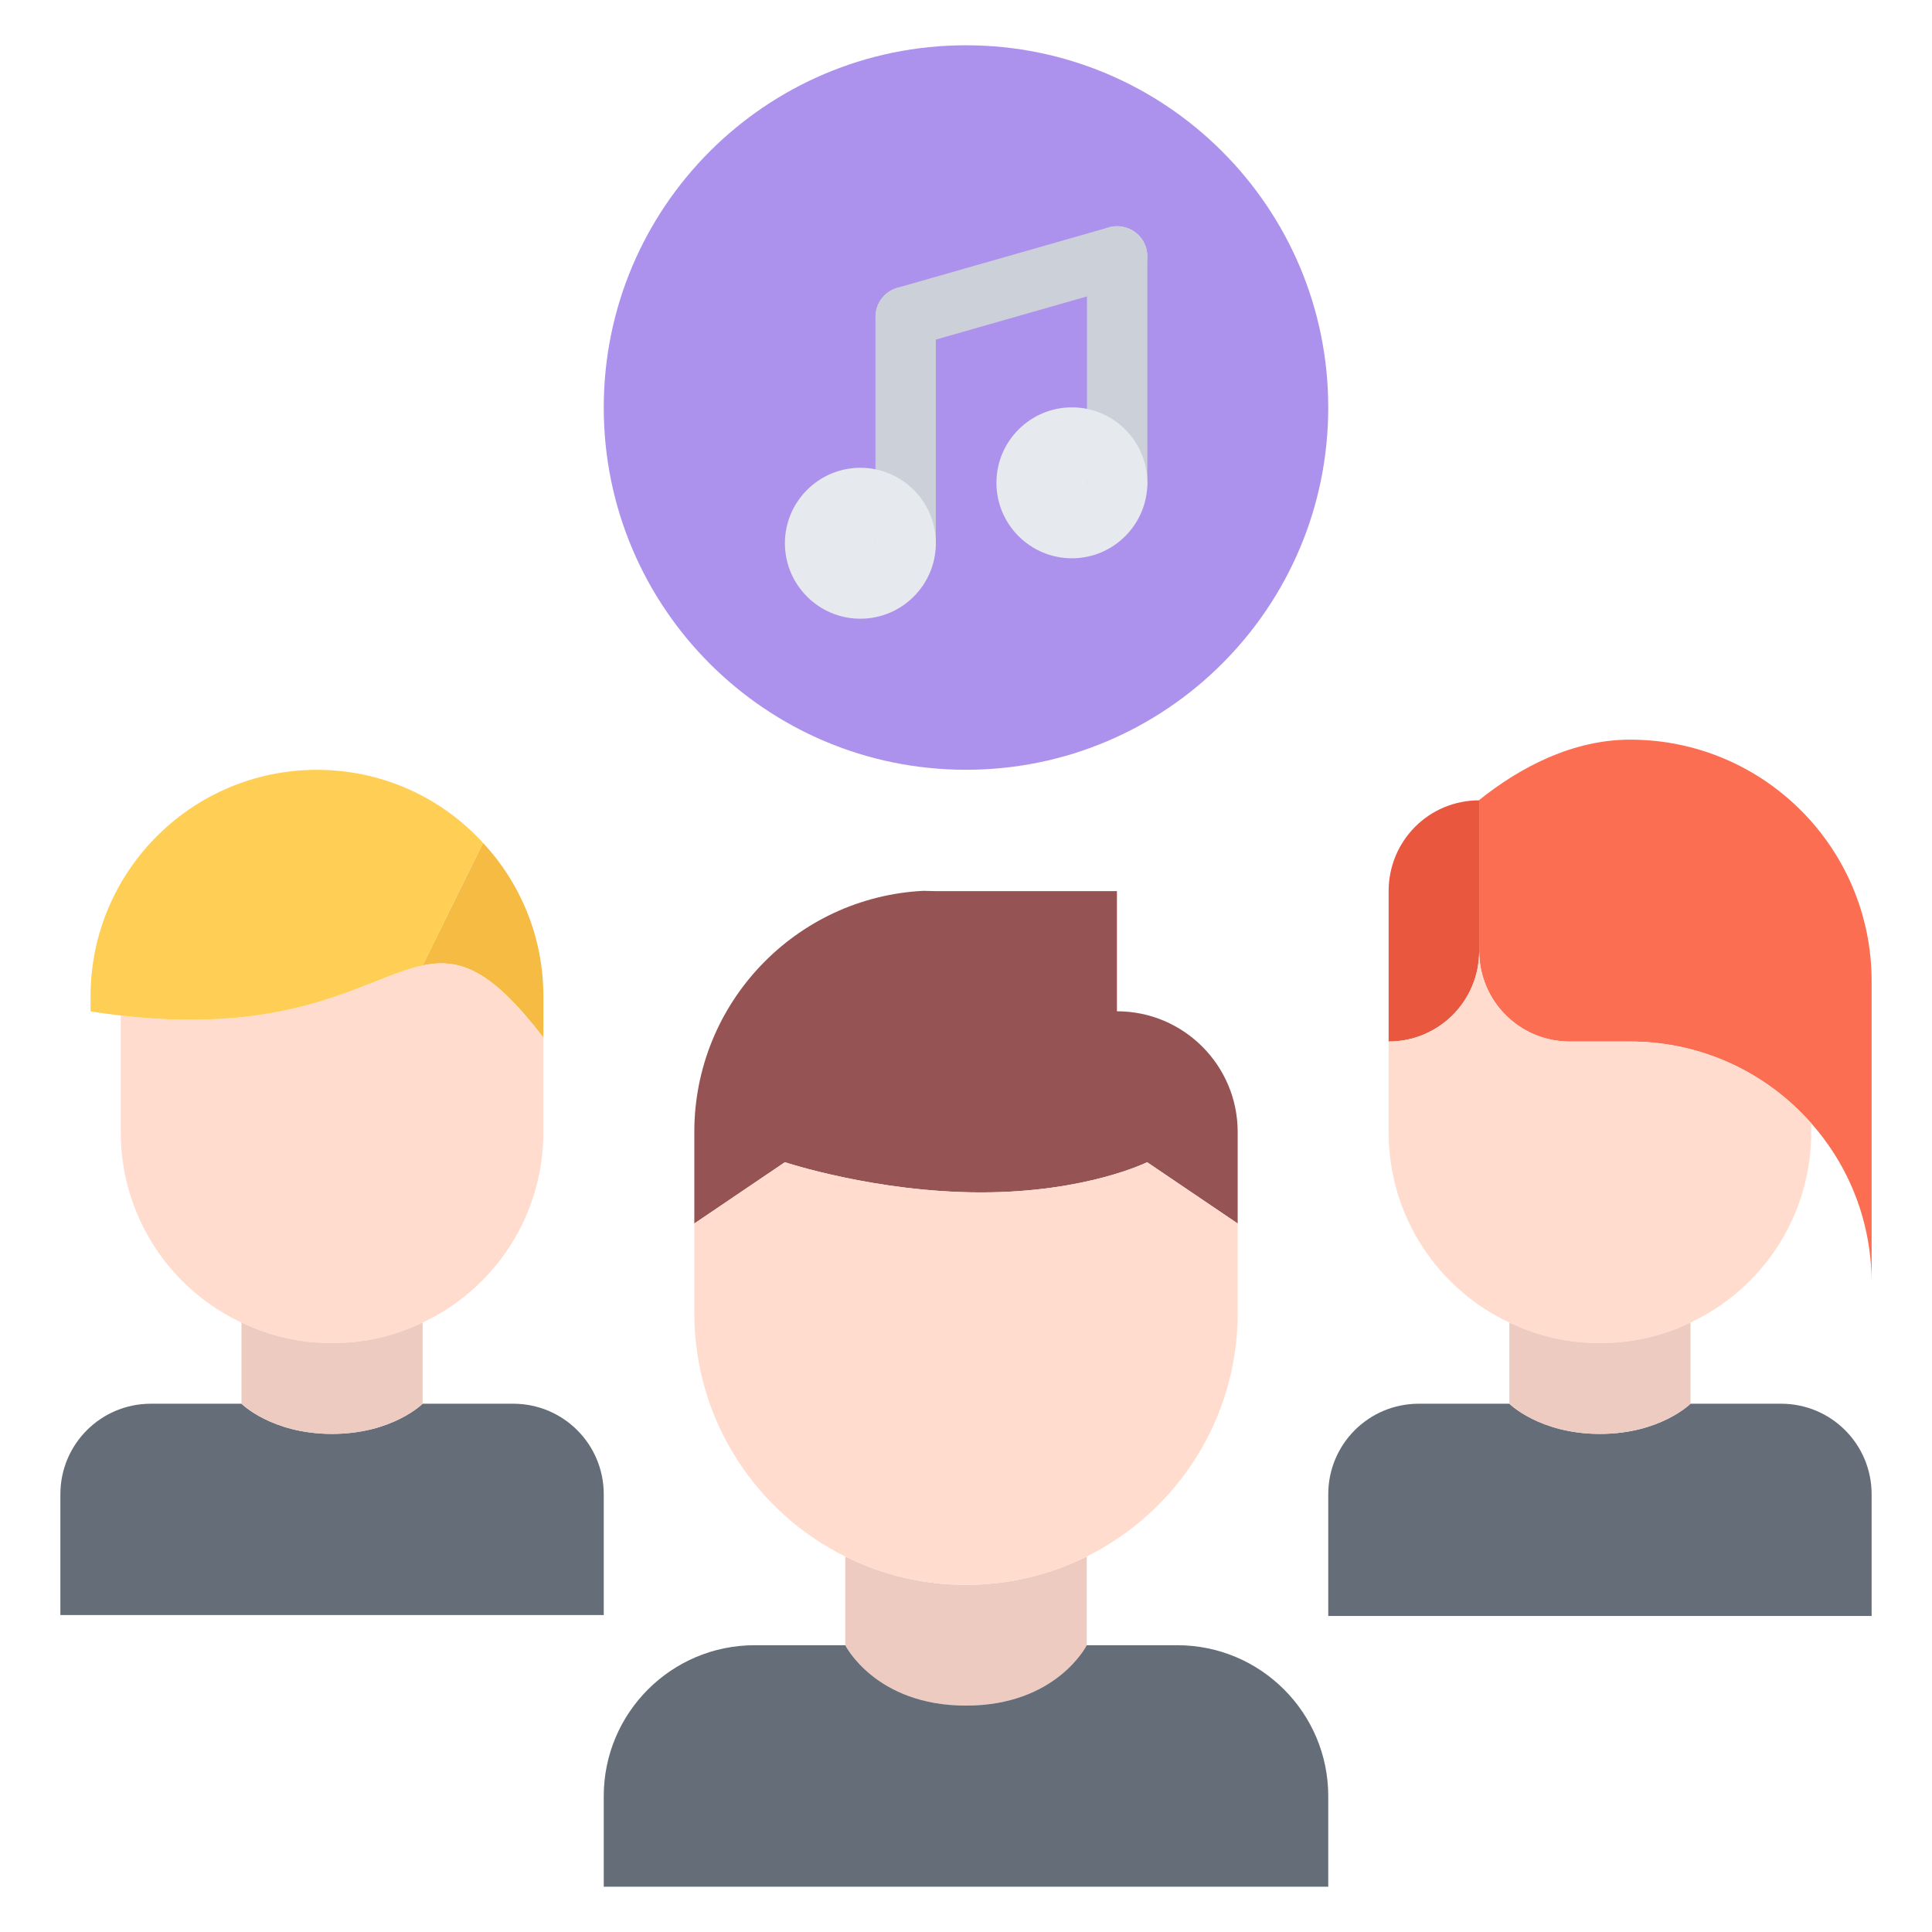
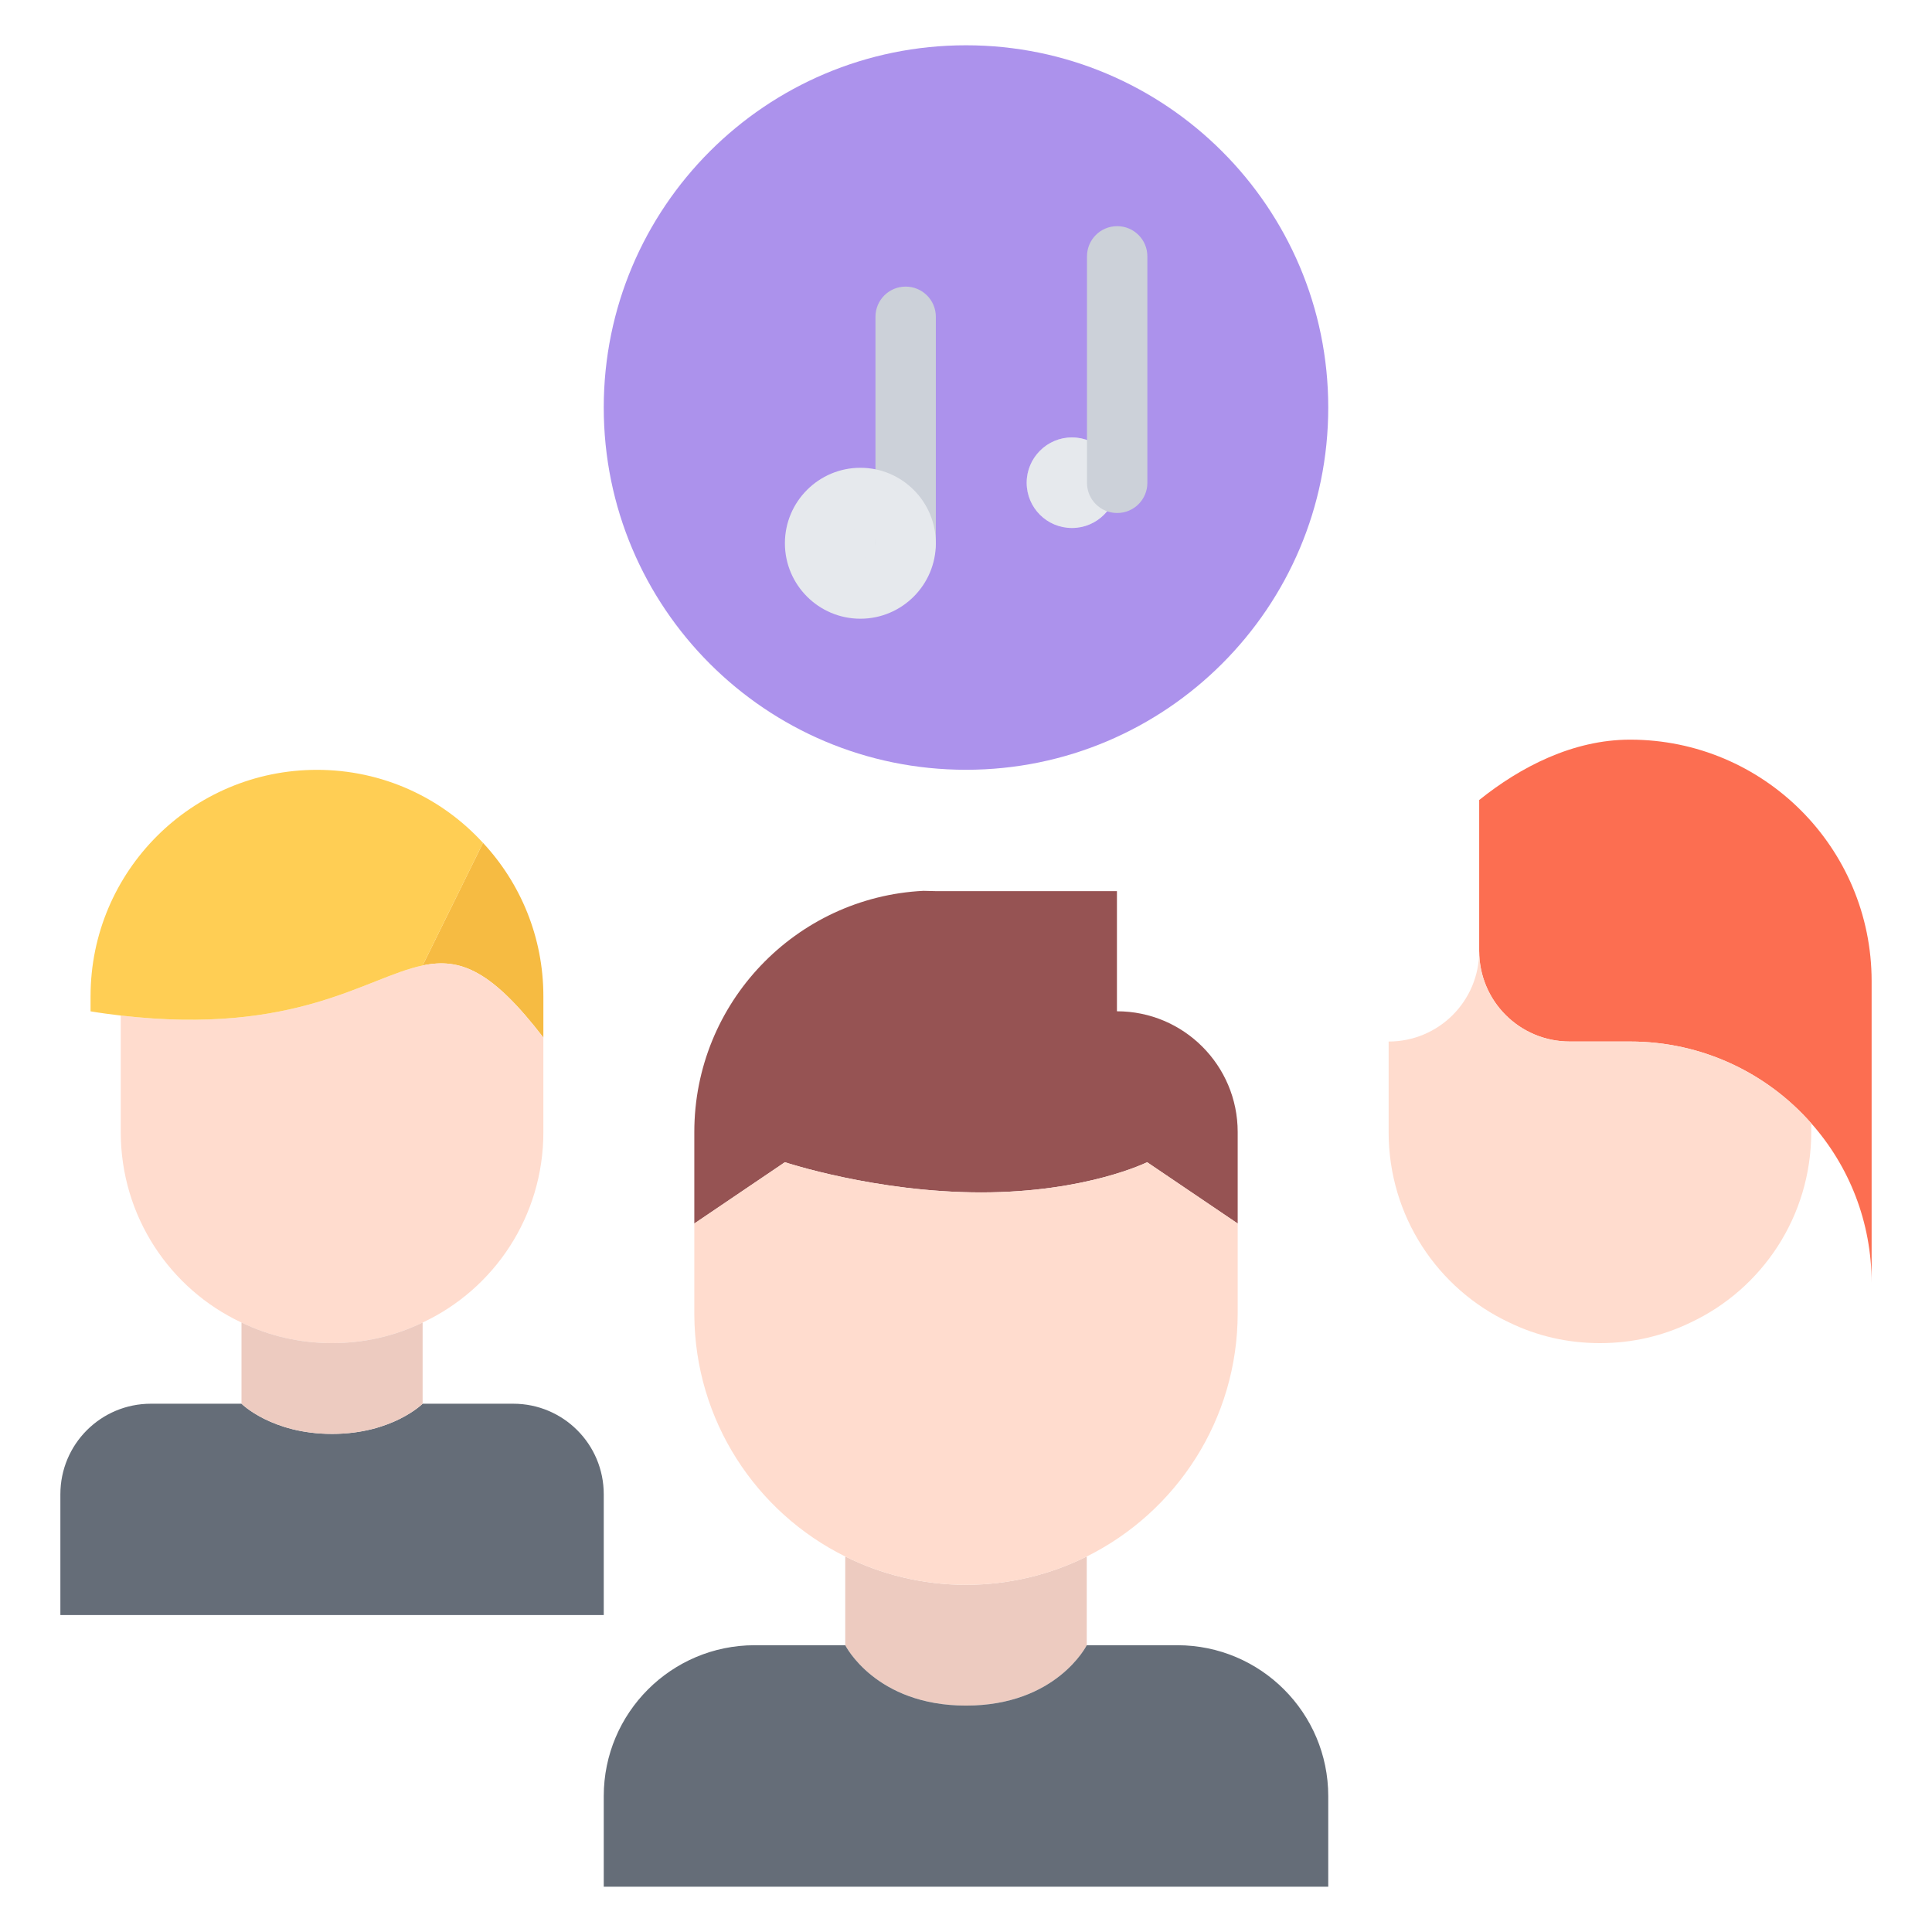
<svg xmlns="http://www.w3.org/2000/svg" id="icons" enable-background="new 0 0 64 64" height="512" viewBox="0 0 64 64" width="512">
  <g>
    <g>
      <g>
-         <path d="m50 46.5s1 1 3 1 3-1 3-1h3c1.66 0 3 1.34 3 3v4 .031h-18v-.031-4c0-1.66 1.34-3 3-3z" fill="#656d78" />
-       </g>
+         </g>
      <g>
        <path d="m62 32.502v10c0-2.031-.75-3.881-2-5.291-1.46-1.66-3.61-2.709-6-2.709h-2c-1.66 0-3-1.34-3-3v-4.99-.01c1.37-1.1 3.11-2 5-2 4.42 0 8 3.58 8 8z" fill="#fc6e51" />
      </g>
      <g>
-         <path d="m49 31.502c0 1.66-1.34 3-3 3v-4.99-.01c.01-1.66 1.34-2.99 3-2.99z" fill="#e9573f" />
-       </g>
+         </g>
      <g>
        <path d="m35.51 14.49c.83 0 1.5.68 1.5 1.5 0 .83-.67 1.5-1.5 1.5s-1.5-.67-1.5-1.5c0-.82.67-1.5 1.5-1.5z" fill="#e6e9ed" />
      </g>
      <g>
        <path d="m54 34.502c2.39 0 4.54 1.049 6 2.709v.291c0 2.789-1.63 5.199-4 6.309-.91.441-1.92.682-3 .682s-2.09-.24-3-.682c-2.37-1.109-4-3.52-4-6.309v-3c1.66 0 3-1.34 3-3 0 1.66 1.34 3 3 3z" fill="#ffdcce" />
      </g>
      <g>
        <path d="m28.5 16.5c.83 0 1.5.67 1.5 1.5 0 .82-.67 1.5-1.5 1.5s-1.5-.68-1.5-1.5c0-.83.67-1.5 1.5-1.5z" fill="#e6e9ed" />
      </g>
      <g>
        <path d="m30 18c0-.83-.67-1.5-1.5-1.5s-1.5.67-1.5 1.5c0 .82.67 1.5 1.5 1.5s1.5-.68 1.5-1.5zm7.01-2.01c0-.82-.67-1.5-1.5-1.5s-1.5.68-1.5 1.5c0 .83.67 1.5 1.5 1.5s1.5-.67 1.5-1.5zm-5.01-14.49c6.62 0 12 5.371 12 12 0 6.631-5.38 12-12 12-6.63 0-12-5.369-12-12 0-6.629 5.37-12 12-12z" fill="#ac92ec" />
      </g>
      <g>
-         <path d="m56 43.822v2.678s-1 1-3 1-3-1-3-1v-2.678-.012c.91.441 1.92.682 3 .682s2.09-.24 3-.682z" fill="#edcbc0" />
-       </g>
+         </g>
      <g>
        <path d="m36 51.57v2.93s-1 2-4 2-4-2-4-2v-2.93-.01c1.2.6 2.57.939 4 .939s2.8-.34 4-.939z" fill="#edcbc0" />
      </g>
      <g>
        <path d="m44 62.5h-24v-3c0-2.76 2.24-5 5-5h3s1 2 4 2 4-2 4-2h3c2.76 0 5 2.24 5 5z" fill="#656d78" />
      </g>
      <g>
        <path d="m23 37.5c0-4.279 3.36-7.779 7.59-7.99l.41.01h6v3.98c2.21 0 4 1.791 4 4v3.031l-3-2.031s-2.01 1-5.5 1-6.5-1-6.5-1l-3 2.031z" fill="#965353" />
      </g>
      <g>
        <path d="m41 40.531v2.969c0 3.531-2.04 6.59-5 8.061-1.2.6-2.57.939-4 .939s-2.8-.34-4-.939c-2.95-1.461-4.98-4.5-5-8.01v-.051-2.969l3-2.031s3.01 1 6.5 1 5.5-1 5.5-1z" fill="#ffdcce" />
      </g>
      <g>
        <path d="m18 33.002v1.369c-1.72-2.24-2.76-2.65-4-2.389l2-4.061c1.24 1.331 2 3.12 2 5.081z" fill="#f6bb42" />
      </g>
      <g>
        <path d="m18 34.371v3.131c0 2.789-1.63 5.199-4 6.309-.91.441-1.92.682-3 .682s-2.09-.24-3-.682c-2.37-1.109-4-3.52-4-6.309v-3.861c5.81.67 8.13-1.27 10-1.658 1.24-.262 2.28.148 4 2.388z" fill="#ffdcce" />
      </g>
      <g>
        <path d="m4 33.641c-.32-.039-.65-.08-1-.139v-.5c0-4.141 3.36-7.5 7.5-7.5 2.18 0 4.14.93 5.5 2.42l-2 4.061c-1.87.388-4.19 2.328-10 1.658z" fill="#ffce54" />
      </g>
      <g>
        <path d="m8 46.5s1 1 3 1 3-1 3-1h3c1.66 0 3 1.34 3 3v4h-18v-4c0-1.66 1.34-3 3-3z" fill="#656d78" />
      </g>
      <g>
        <path d="m14 43.822v2.678s-1 1-3 1-3-1-3-1v-2.678-.012c.91.441 1.92.682 3 .682s2.09-.24 3-.682z" fill="#edcbc0" />
      </g>
    </g>
    <g>
      <path d="m30.001 18.996c-.553 0-1-.447-1-1v-7.502c0-.553.447-1 1-1s1 .447 1 1v7.502c0 .553-.447 1-1 1z" fill="#ccd1d9" />
    </g>
    <g>
      <path d="m37.008 16.994c-.553 0-1-.447-1-1v-7.502c0-.553.447-1 1-1s1 .447 1 1v7.502c0 .553-.447 1-1 1z" fill="#ccd1d9" />
    </g>
    <g>
-       <path d="m30 11.494c-.435 0-.835-.285-.961-.725-.151-.531.156-1.084.688-1.236l7.007-2.002c.526-.145 1.084.154 1.236.688.151.529-.156 1.084-.688 1.236l-7.007 2.002c-.091.025-.183.037-.275.037z" fill="#ccd1d9" />
-     </g>
+       </g>
    <g>
      <path d="m28.501 20.496c-1.379 0-2.5-1.121-2.5-2.5s1.121-2.5 2.5-2.5 2.5 1.121 2.5 2.5-1.121 2.5-2.5 2.5zm0-3c-.275 0-.5.225-.5.5s.225.5.5.5.5-.225.5-.5-.225-.5-.5-.5z" fill="#e6e9ed" />
    </g>
    <g>
-       <path d="m35.508 18.494c-1.379 0-2.5-1.121-2.5-2.5s1.121-2.5 2.5-2.5 2.5 1.121 2.5 2.5-1.121 2.5-2.5 2.5zm0-3c-.275 0-.5.225-.5.5s.225.5.5.5.5-.225.5-.5-.225-.5-.5-.5z" fill="#e6e9ed" />
-     </g>
+       </g>
  </g>
</svg>